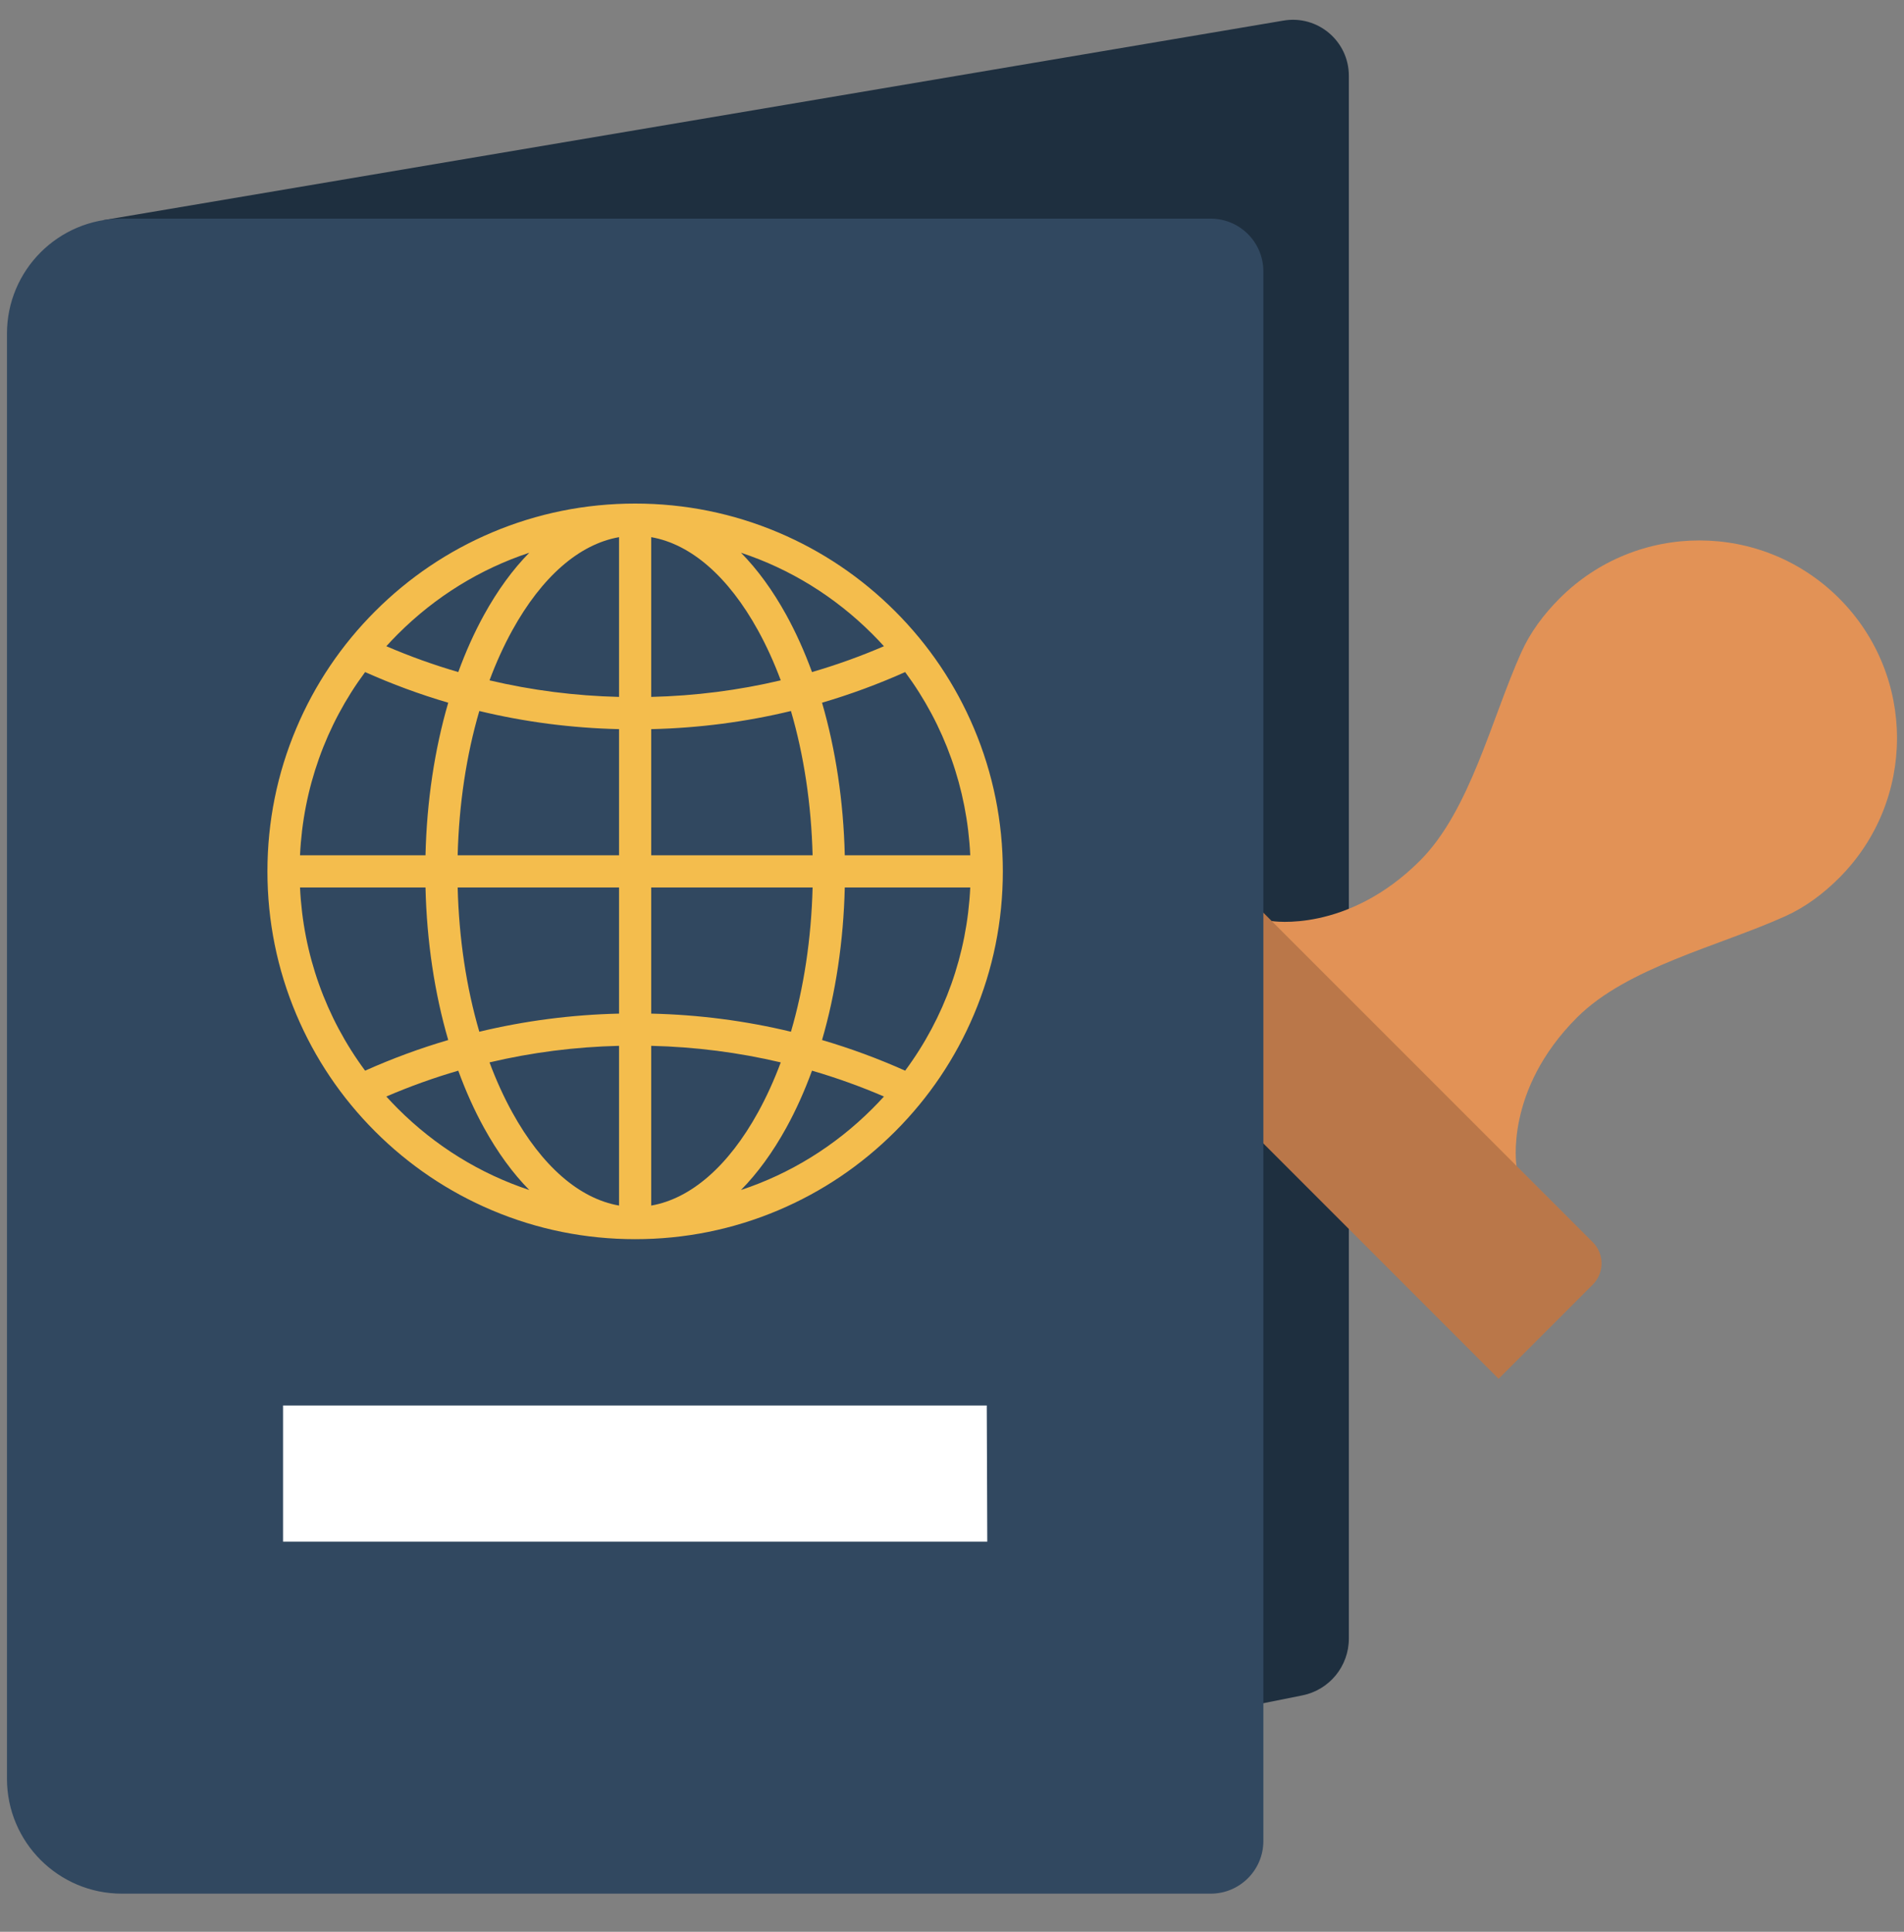
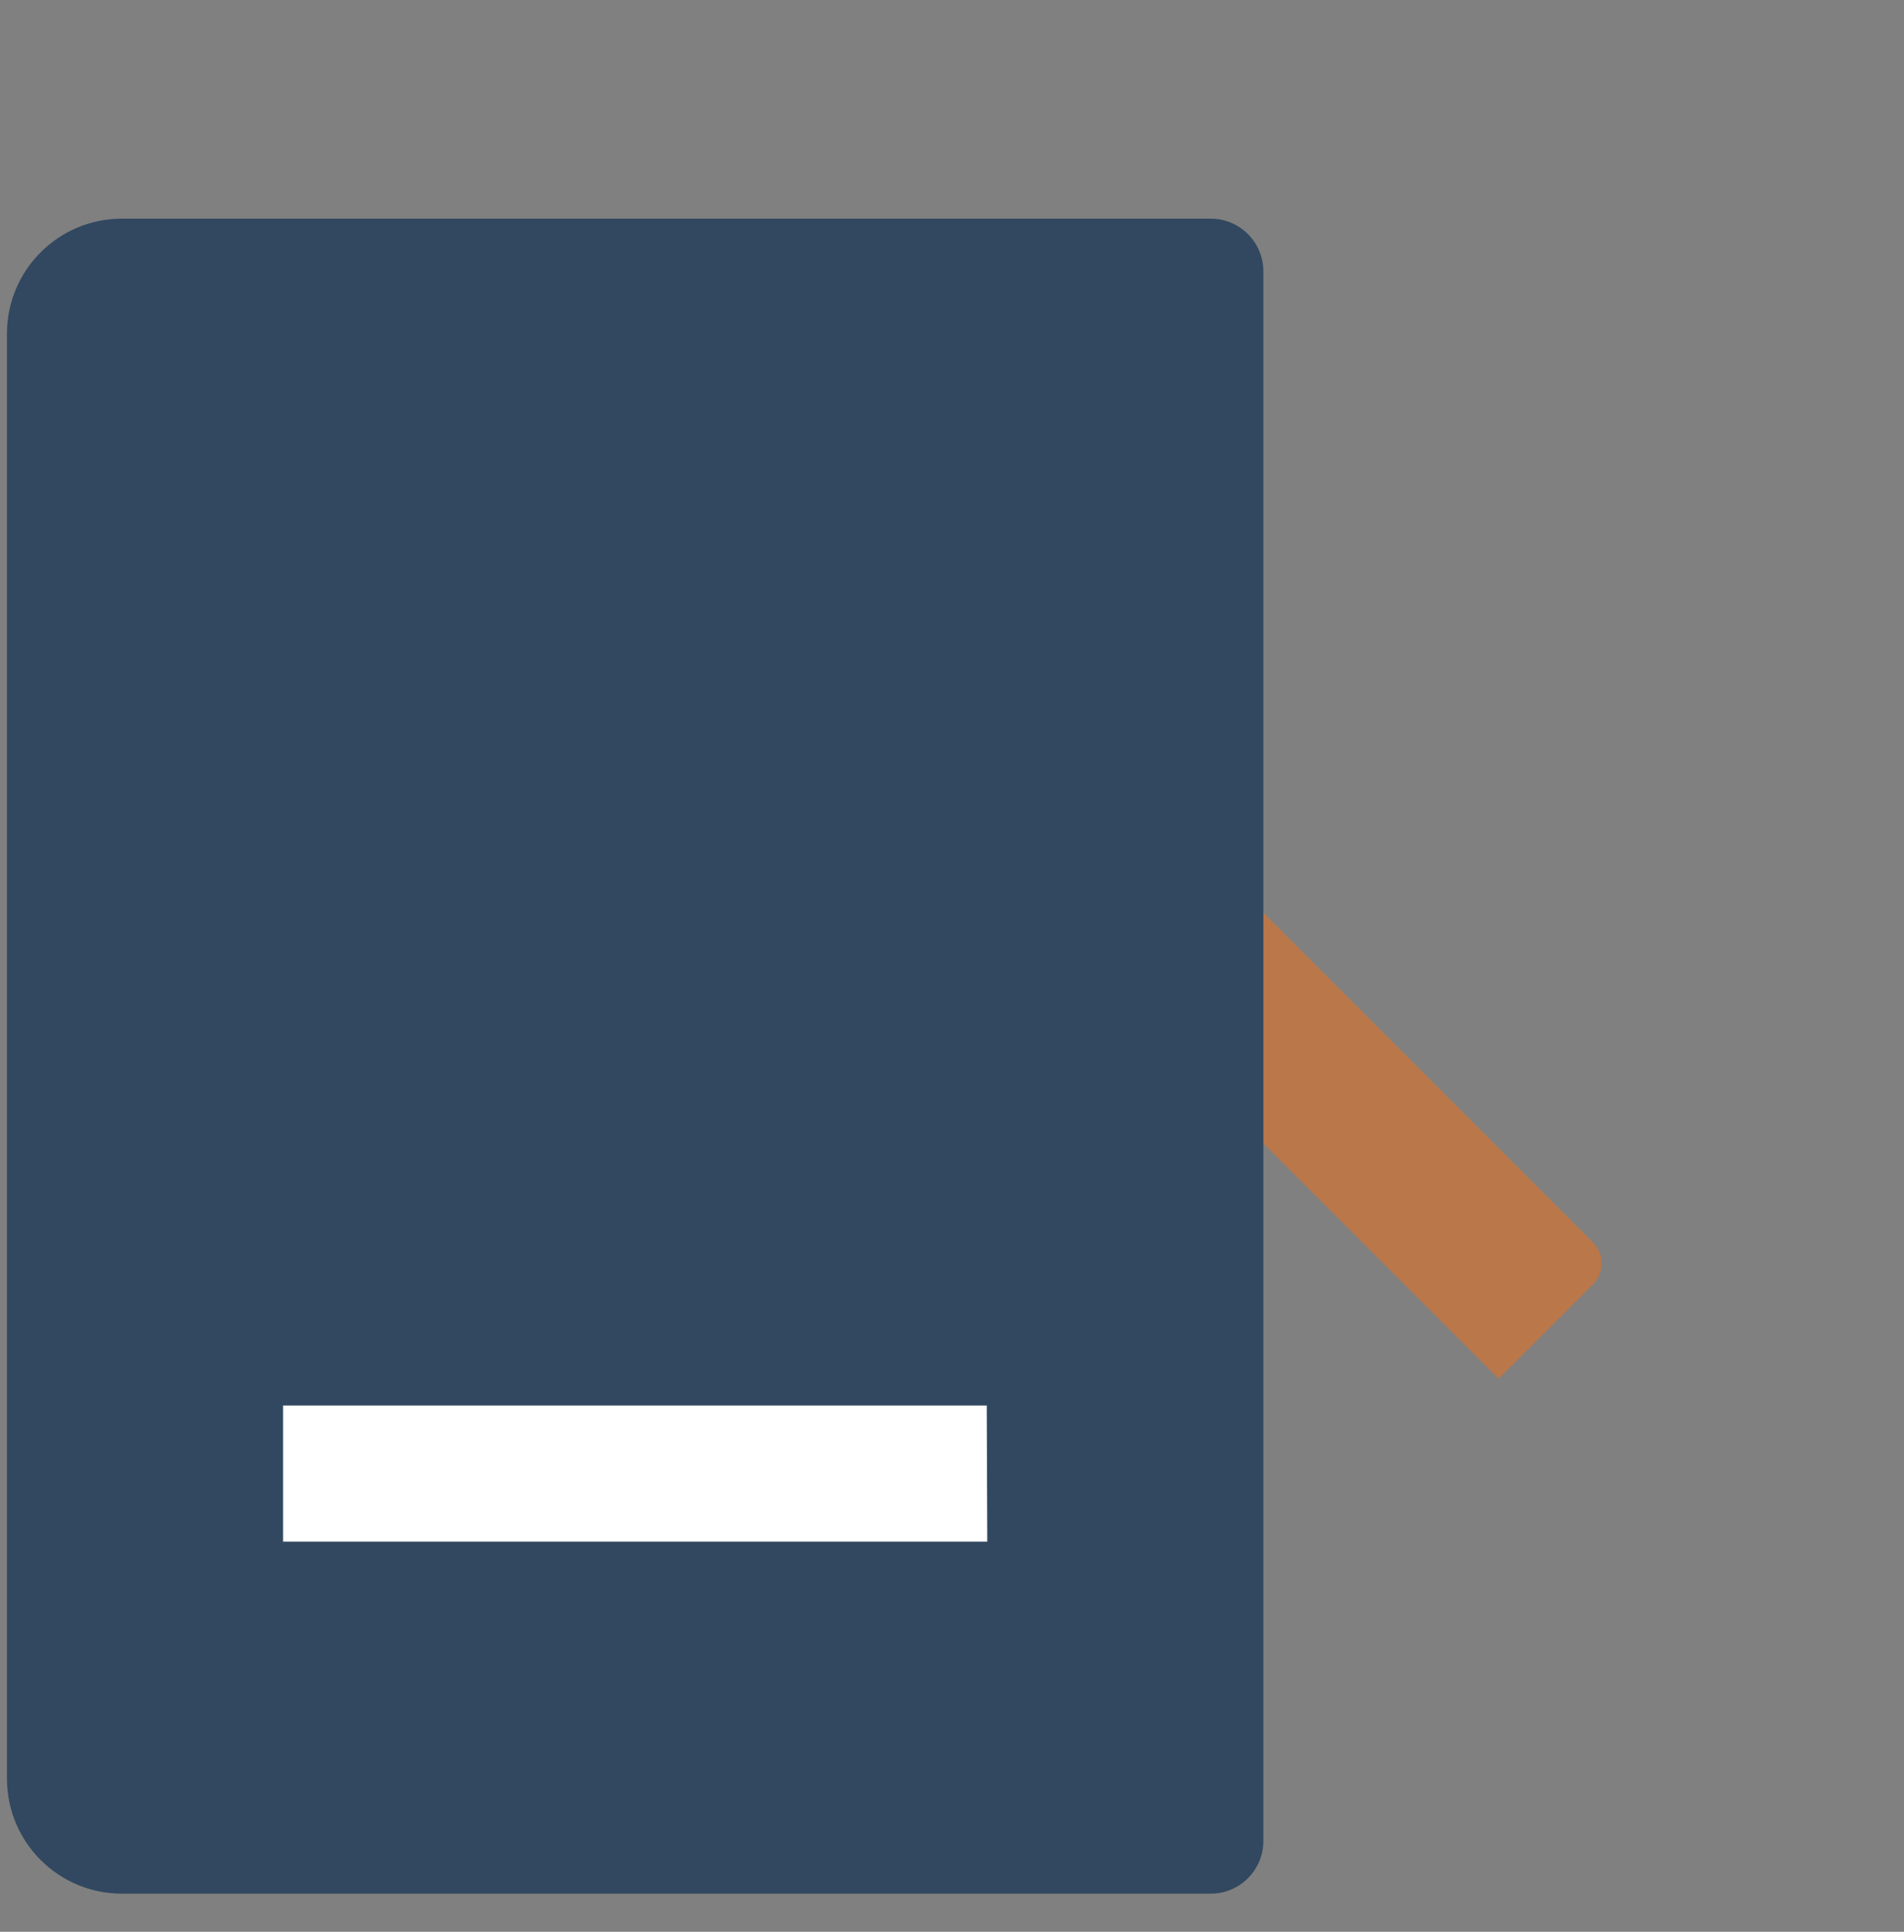
<svg xmlns="http://www.w3.org/2000/svg" width="70" height="71" viewBox="0 0 70 71" fill="none">
  <rect x="0" y="0" width="70" height="71" fill="#808080" stroke="none" />
-   <path d="M3.797 8.092L47.191 0.756C48.446 0.544 49.59 1.512 49.59 2.784V60.225C49.59 61.24 48.874 62.113 47.879 62.312L30.222 65.843L3.797 8.092Z" fill="#1E2F3F" />
-   <path d="M46.755 33.852C46.755 33.852 49.528 34.309 52.207 31.631C54.053 29.784 54.833 26.41 55.933 23.969C56.259 23.245 56.747 22.585 57.341 21.991C60.178 19.154 64.778 19.154 67.615 21.991C70.452 24.829 70.452 29.429 67.615 32.267C67.023 32.859 66.361 33.348 65.637 33.674C63.198 34.775 59.822 35.553 57.976 37.399C55.297 40.079 55.754 42.853 55.754 42.853L54.278 44.952L44.902 35.269L46.755 33.852Z" fill="#E29256" />
  <path d="M55.096 50.675L38.932 34.51L42.393 31.049C42.823 30.619 43.521 30.619 43.951 31.049L58.558 45.655C58.988 46.086 58.988 46.783 58.558 47.214L55.096 50.675Z" fill="#BA7749" />
  <path d="M46.447 67.664C46.447 68.733 45.579 69.599 44.51 69.599H4.483C2.148 69.599 0.256 67.707 0.256 65.372V12.263C0.256 9.929 2.148 8.036 4.483 8.036H44.51C45.579 8.036 46.447 8.903 46.447 9.972V67.664Z" fill="#314860" />
-   <path d="M35.806 26.764C35.125 25.154 34.151 23.708 32.91 22.467C31.668 21.226 30.223 20.251 28.613 19.57C26.946 18.865 25.175 18.508 23.351 18.508C21.526 18.508 19.755 18.865 18.088 19.57C16.478 20.251 15.033 21.226 13.791 22.467C12.55 23.708 11.575 25.154 10.895 26.764C10.19 28.431 9.832 30.201 9.832 32.026C9.832 33.851 10.19 35.621 10.895 37.288C11.575 38.898 12.55 40.344 13.791 41.585C15.033 42.826 16.479 43.801 18.088 44.482C19.755 45.187 21.526 45.544 23.351 45.544C25.175 45.544 26.946 45.187 28.613 44.482C30.223 43.801 31.668 42.826 32.91 41.585C34.151 40.344 35.125 38.898 35.806 37.288C36.511 35.621 36.869 33.851 36.869 32.026C36.869 30.201 36.511 28.431 35.806 26.764ZM23.942 26.799C25.692 26.758 27.407 26.535 29.079 26.132C29.554 27.752 29.827 29.554 29.875 31.434H23.942V26.799ZM23.942 25.614V19.743C25.402 19.998 26.779 21.193 27.869 23.171C28.182 23.739 28.461 24.353 28.704 25.005C27.154 25.371 25.563 25.575 23.942 25.614ZM22.759 19.743V25.614C21.138 25.575 19.547 25.371 17.997 25.005C18.24 24.353 18.519 23.739 18.832 23.171C19.922 21.193 21.299 19.998 22.759 19.743ZM22.759 26.799V31.434H16.826C16.874 29.554 17.147 27.752 17.622 26.132C19.293 26.535 21.009 26.758 22.759 26.799ZM15.643 31.434H11.03C11.145 28.979 11.976 26.654 13.423 24.701C14.421 25.147 15.441 25.523 16.479 25.827C15.977 27.549 15.69 29.454 15.643 31.434ZM15.643 32.618C15.69 34.598 15.977 36.504 16.479 38.225C15.441 38.529 14.421 38.905 13.423 39.351C11.976 37.398 11.145 35.074 11.03 32.618L15.643 32.618ZM16.826 32.618H22.759V37.254C21.009 37.295 19.293 37.518 17.622 37.92C17.147 36.3 16.874 34.498 16.826 32.618ZM22.759 38.438V44.309C21.299 44.054 19.922 42.859 18.832 40.881C18.519 40.313 18.24 39.699 17.997 39.047C19.547 38.681 21.138 38.477 22.759 38.438ZM23.942 44.309V38.438C25.563 38.477 27.154 38.681 28.704 39.047C28.461 39.699 28.182 40.313 27.869 40.881C26.779 42.859 25.402 44.054 23.942 44.309ZM23.942 37.254V32.618H29.875C29.827 34.498 29.554 36.3 29.079 37.92C27.407 37.517 25.692 37.295 23.942 37.254ZM31.058 32.618H35.671C35.556 35.074 34.725 37.398 33.278 39.351C32.279 38.905 31.26 38.529 30.222 38.225C30.723 36.504 31.011 34.598 31.058 32.618ZM31.058 31.434C31.011 29.454 30.723 27.549 30.222 25.827C31.26 25.523 32.279 25.147 33.278 24.701C34.725 26.654 35.556 28.979 35.671 31.434H31.058ZM32.072 23.304C32.218 23.45 32.36 23.599 32.498 23.751C31.632 24.123 30.75 24.44 29.853 24.701C29.58 23.954 29.264 23.25 28.906 22.6C28.407 21.695 27.848 20.93 27.242 20.315C29.043 20.911 30.692 21.924 32.072 23.304ZM19.459 20.315C18.853 20.93 18.294 21.695 17.795 22.6C17.437 23.25 17.121 23.954 16.848 24.701C15.951 24.44 15.069 24.123 14.203 23.751C14.341 23.599 14.483 23.45 14.629 23.304C16.009 21.924 17.658 20.911 19.459 20.315ZM14.628 40.748C14.482 40.602 14.341 40.453 14.203 40.301C15.069 39.929 15.951 39.612 16.848 39.351C17.121 40.098 17.437 40.803 17.795 41.452C18.294 42.357 18.853 43.122 19.459 43.737C17.658 43.141 16.009 42.128 14.628 40.748ZM27.242 43.737C27.848 43.122 28.407 42.357 28.906 41.452C29.264 40.803 29.58 40.098 29.853 39.351C30.75 39.612 31.632 39.929 32.498 40.301C32.36 40.453 32.218 40.602 32.072 40.748C30.692 42.128 29.043 43.141 27.242 43.737Z" fill="#F4BD4D" />
  <path d="M36.297 56.661H10.406V51.657H36.278L36.297 56.661Z" fill="white" />
-   <path d="M32.498 77.273C48.89 77.273 62.179 76.636 62.179 75.852C62.179 75.067 48.89 74.431 32.498 74.431C16.105 74.431 2.816 75.067 2.816 75.852C2.816 76.636 16.105 77.273 32.498 77.273Z" fill="#E0E0E0" />
</svg>